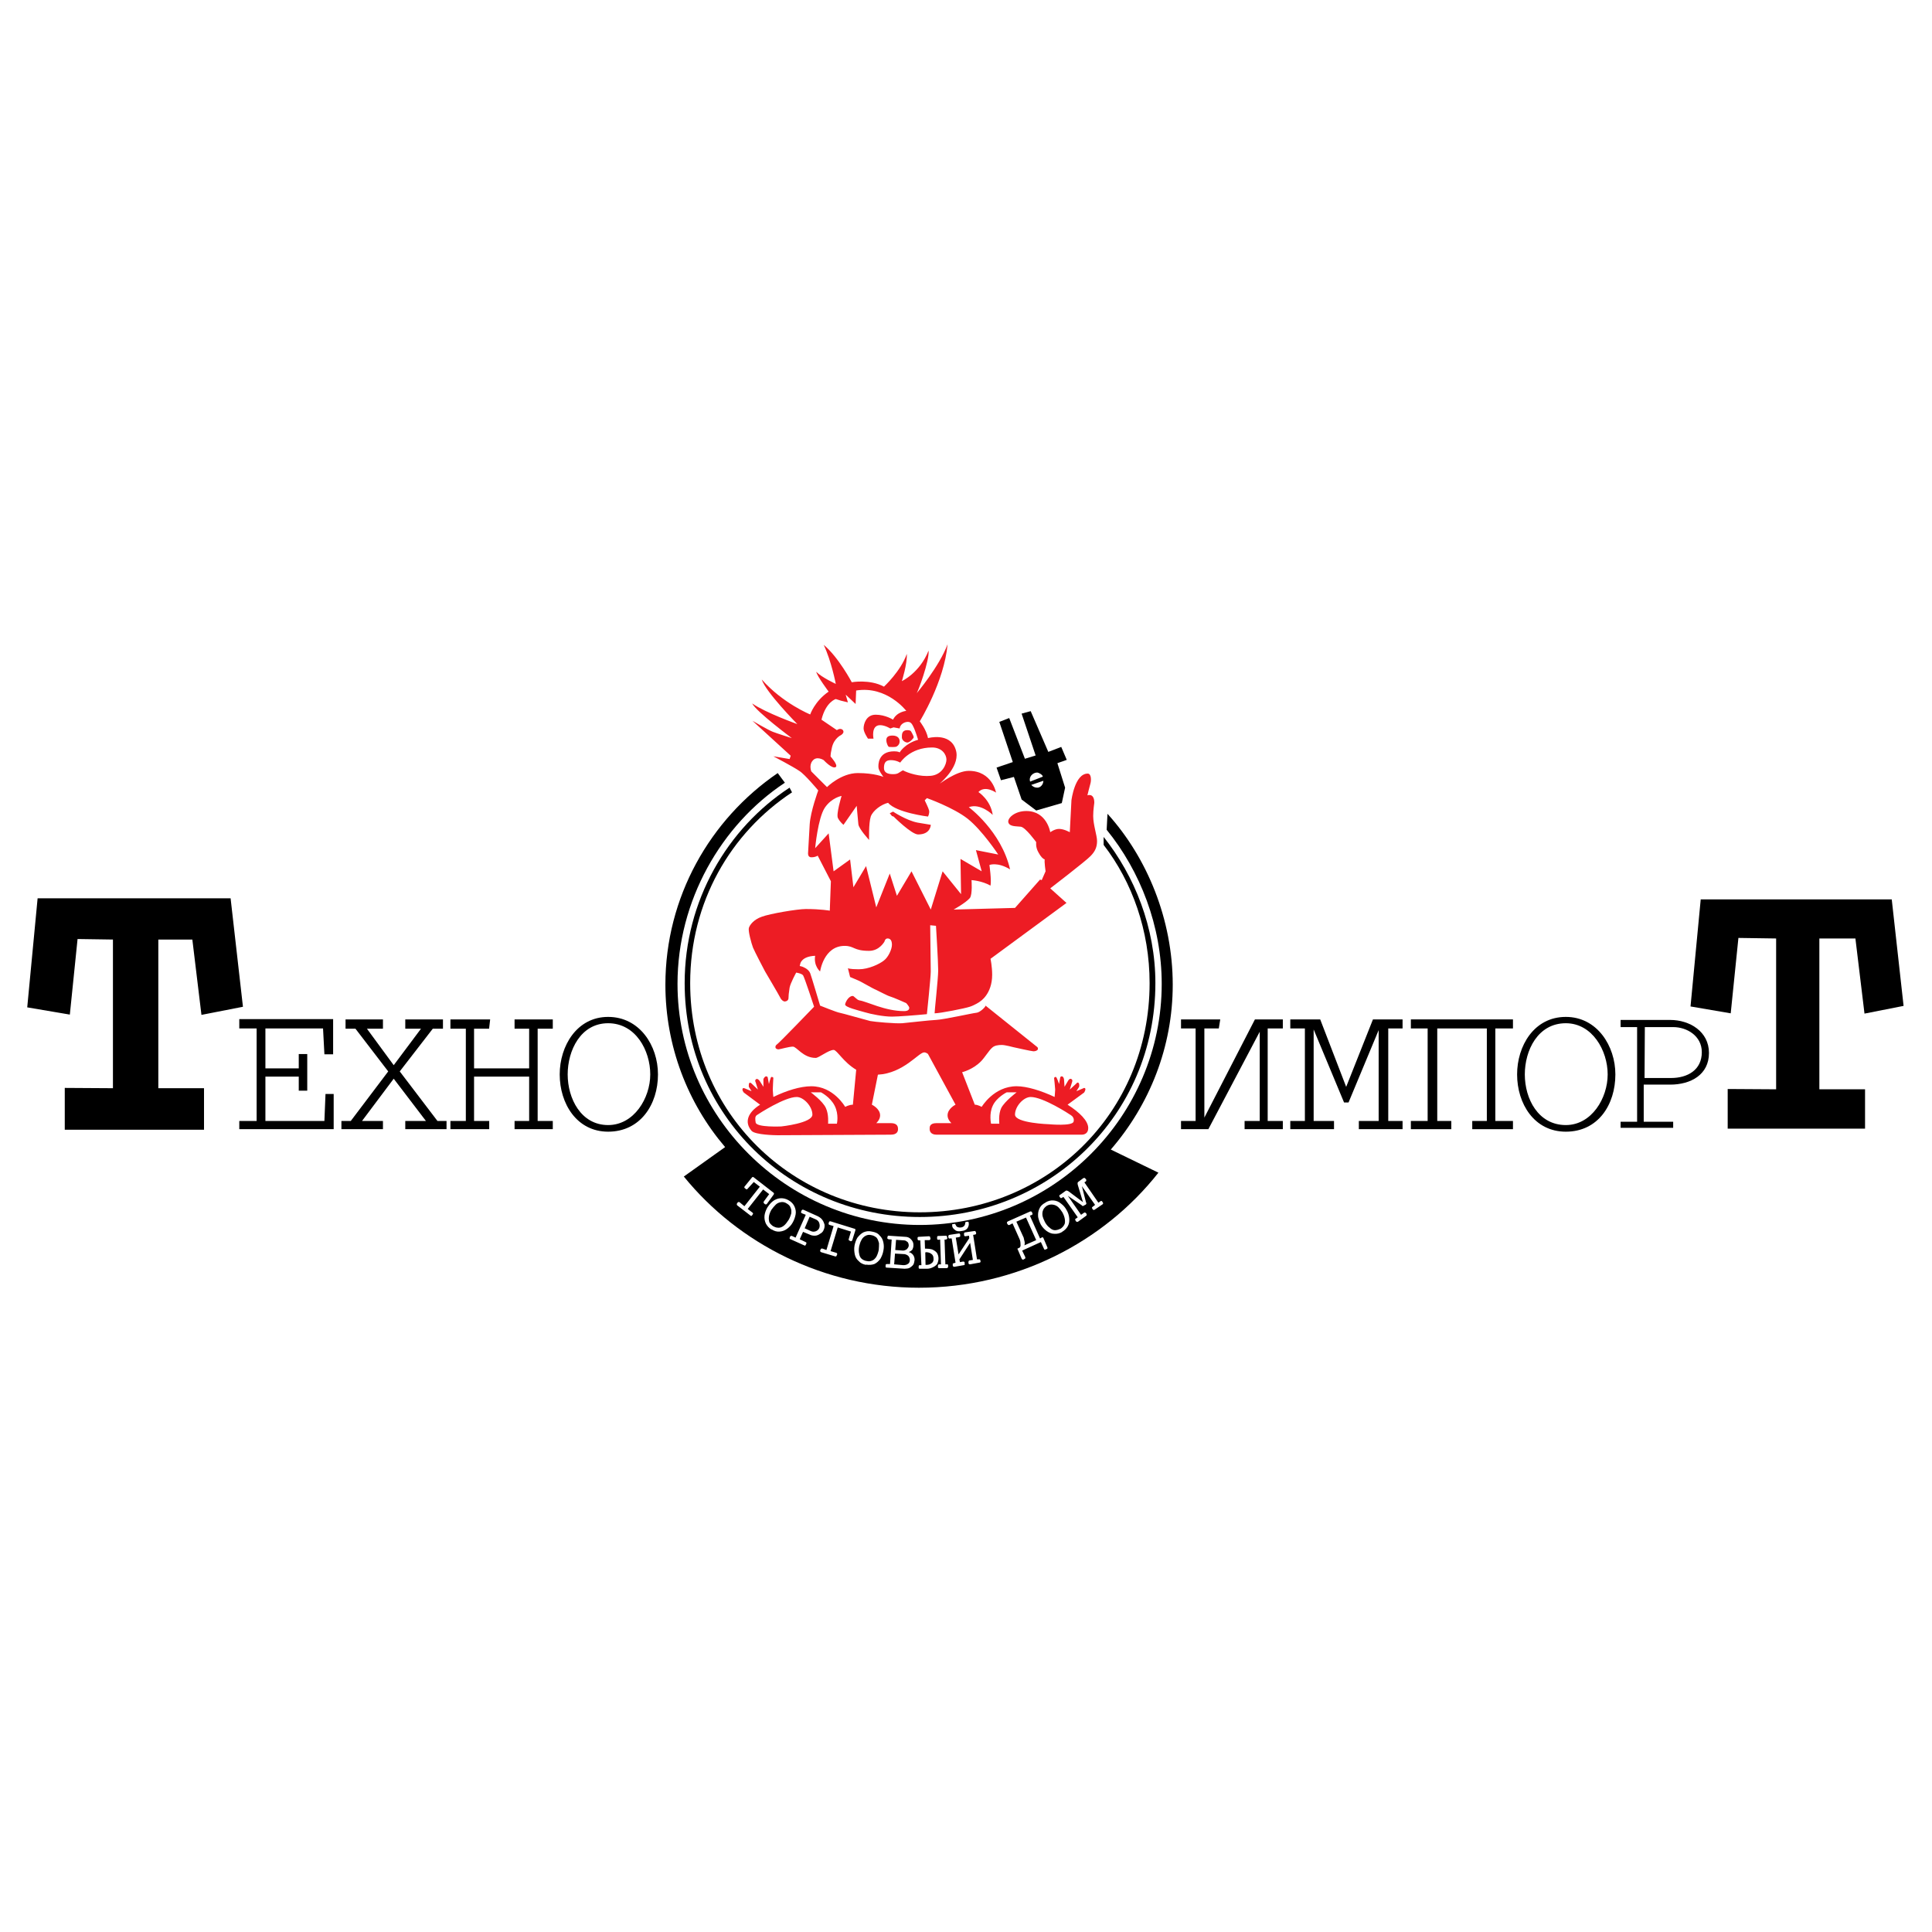
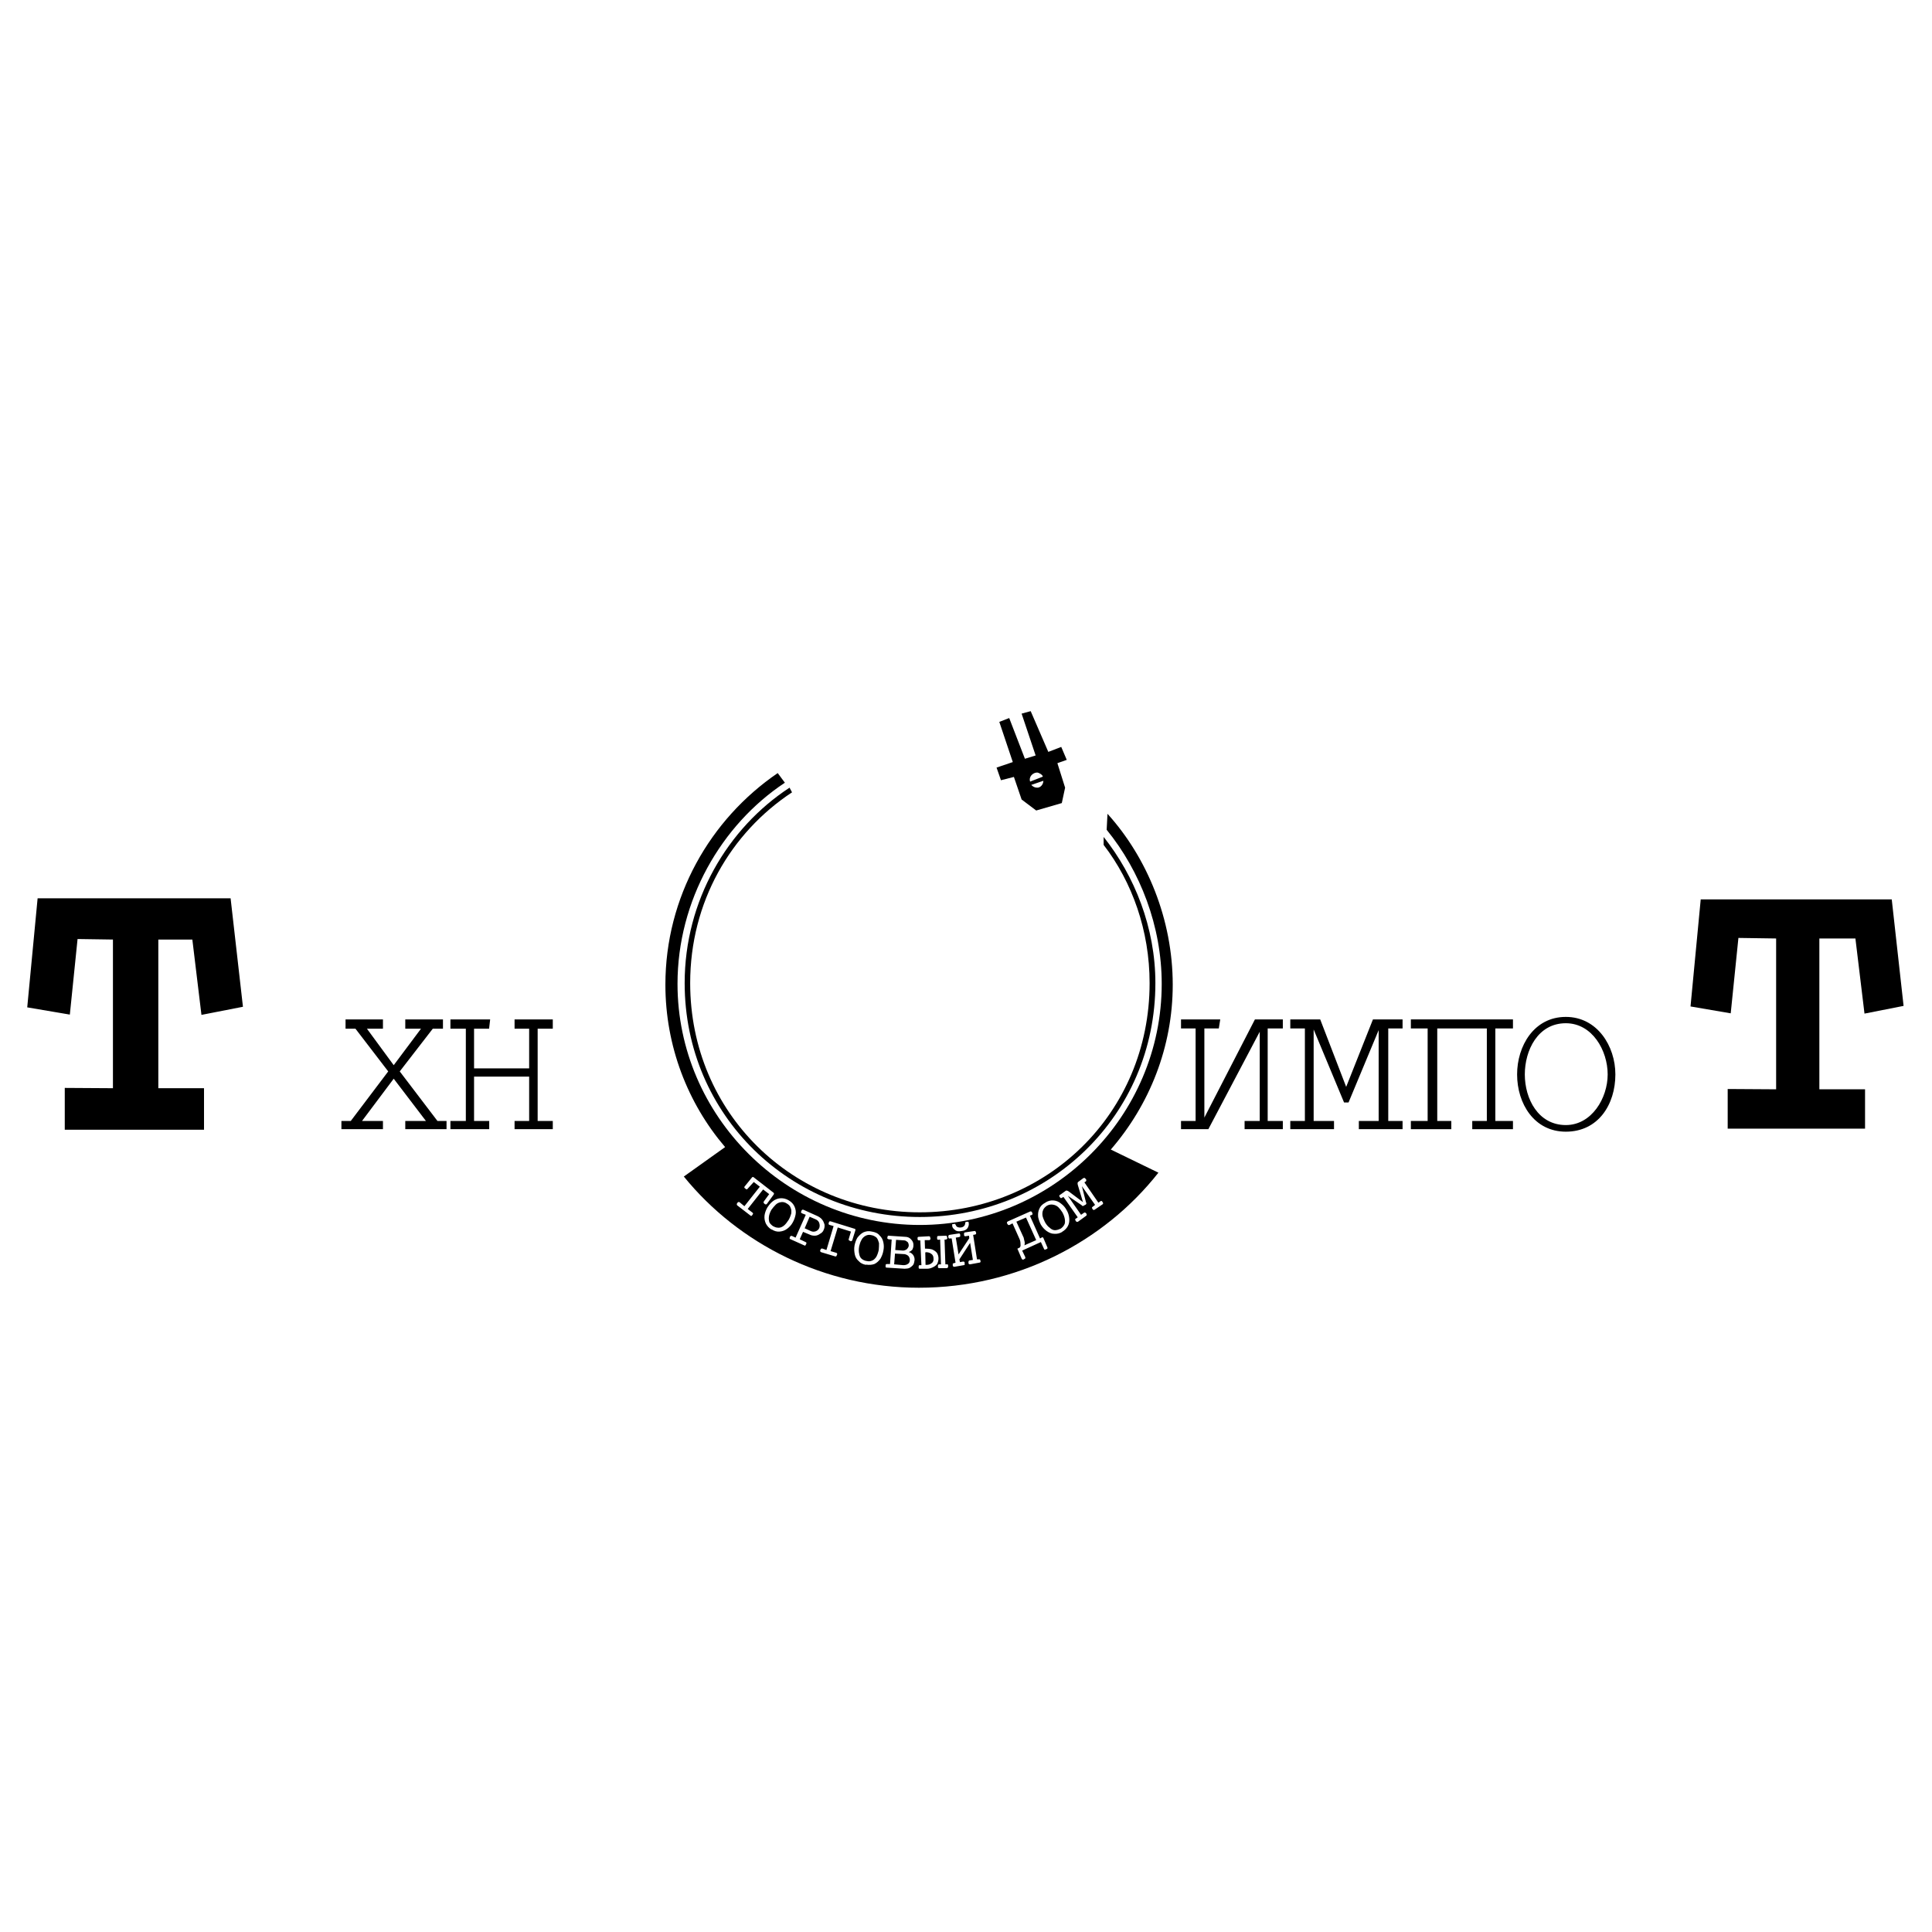
<svg xmlns="http://www.w3.org/2000/svg" version="1.0" id="Layer_1" x="0px" y="0px" width="192.756px" height="192.756px" viewBox="0 0 192.756 192.756" enable-background="new 0 0 192.756 192.756" xml:space="preserve">
  <g>
    <polygon fill-rule="evenodd" clip-rule="evenodd" fill="#FFFFFF" points="0,0 192.756,0 192.756,192.756 0,192.756 0,0  " />
    <path fill-rule="evenodd" clip-rule="evenodd" d="M115.575,116.998l-4.751-2.307c3.872-4.475,6.18-10.24,6.18-16.447   c0-6.507-2.555-12.685-6.509-17.051l-0.083,1.593c3.351,4.119,5.493,9.61,5.493,15.376c0,13.18-10.794,24.053-24.141,24.053   c-13.293,0-24.168-10.873-24.168-24.053c0-8.319,4.367-15.87,10.711-20.071l-0.714-0.961c-6.757,4.613-11.206,12.384-11.206,21.114   c0,6.123,2.225,11.834,5.959,16.201l-4.12,2.938c5.465,6.727,14.035,11.094,23.455,11.094   C101.376,128.477,110.11,123.945,115.575,116.998L115.575,116.998z" />
    <path fill-rule="evenodd" clip-rule="evenodd" fill="#FFFFFF" d="M105.825,119.168l0.495-0.357   c0.055-0.055,0.165-0.027,0.302,0.055l1.428,1.072l-0.521-1.73c-0.027-0.137-0.027-0.221,0.027-0.275l0.522-0.385   c0.109-0.055,0.164-0.027,0.22,0.055l0.055,0.057c0.055,0.082,0.027,0.164-0.027,0.219l-0.138,0.082l1.4,2.033l0.192-0.139   c0.083-0.055,0.138-0.055,0.192,0.027l0.055,0.082c0.056,0.084,0.027,0.166-0.027,0.193l-0.769,0.521   c-0.082,0.055-0.138,0.055-0.192,0l-0.055-0.082c-0.055-0.082-0.055-0.137,0.027-0.191l0.247-0.193l-1.318-1.867l0.412,1.619   c0.055,0.057,0.055,0.139-0.027,0.221l-0.165,0.082c-0.11,0.082-0.165,0.082-0.247-0.027l-1.373-0.934l1.318,1.895l0.274-0.191   c0.082-0.055,0.138-0.055,0.22,0.027l0.055,0.082c0.027,0.055,0.027,0.137-0.055,0.191l-0.797,0.578   c-0.082,0.027-0.137,0.027-0.192-0.027l-0.055-0.084c-0.055-0.109-0.055-0.164,0.027-0.191l0.192-0.137l-1.428-2.033l-0.138,0.082   c-0.082,0.057-0.138,0.057-0.192-0.025l-0.055-0.084c-0.055-0.082-0.027-0.137,0.055-0.191L105.825,119.168L105.825,119.168z    M105.99,122.902h-0.027c0.247-0.137,0.467-0.357,0.577-0.576c0.137-0.248,0.165-0.523,0.137-0.797   c-0.027-0.275-0.109-0.549-0.274-0.824c-0.137-0.246-0.302-0.439-0.521-0.604c-0.22-0.193-0.467-0.303-0.742-0.33   c-0.274-0.027-0.576,0.027-0.851,0.221c-0.303,0.164-0.495,0.355-0.604,0.631c-0.109,0.246-0.138,0.494-0.109,0.797   c0.055,0.246,0.137,0.521,0.274,0.768c0.164,0.275,0.356,0.467,0.576,0.633c0.247,0.164,0.467,0.273,0.742,0.273   C105.441,123.121,105.716,123.066,105.99,122.902L105.99,122.902z M105.799,122.6h-0.028c-0.164,0.082-0.356,0.137-0.521,0.137   s-0.357-0.082-0.521-0.246c-0.165-0.109-0.33-0.303-0.467-0.549c-0.11-0.221-0.193-0.412-0.248-0.633   c-0.027-0.191-0.027-0.383,0.055-0.576c0.056-0.164,0.221-0.328,0.385-0.439c0.192-0.109,0.412-0.137,0.577-0.109   c0.22,0.027,0.385,0.109,0.549,0.248c0.138,0.137,0.275,0.301,0.412,0.521c0.138,0.246,0.22,0.494,0.247,0.686   c0.028,0.221,0.028,0.412-0.055,0.549C106.101,122.354,105.963,122.49,105.799,122.6L105.799,122.6z M100.718,122.215   c-0.083,0.027-0.165,0-0.192-0.082l-0.056-0.082c-0.026-0.082,0-0.137,0.083-0.191l2.225-0.99c0.082-0.027,0.138,0,0.192,0.084   l0.027,0.109c0.055,0.055,0.027,0.109-0.082,0.164l-0.165,0.055l1.016,2.279l0.192-0.109c0.055-0.027,0.109,0,0.138,0.055   l0.385,0.906c0.055,0.082,0.027,0.164-0.028,0.191l-0.137,0.055c-0.083,0.057-0.138,0-0.165-0.082l-0.302-0.658l-1.868,0.852   l0.303,0.631c0.027,0.109,0.027,0.164-0.056,0.193l-0.137,0.082c-0.055,0-0.138-0.027-0.165-0.111l-0.385-0.906   c-0.055-0.055-0.027-0.109,0.027-0.109l0.165-0.082c0.055-0.027,0.109-0.164,0.083-0.33c0-0.219-0.028-0.383-0.11-0.549   l-0.687-1.537L100.718,122.215L100.718,122.215z M102.118,123.424c0.027,0.164,0.082,0.33,0.109,0.467   c0.028,0.164,0,0.301-0.027,0.357l1.182-0.521l-1.017-2.252l-0.961,0.412l0.714,1.564V123.424L102.118,123.424z M95.774,125.922   l0.302-0.055c0.11,0,0.165,0.027,0.165,0.109v0.109c0.028,0.084,0,0.139-0.083,0.139l-0.934,0.164   c-0.082,0-0.138-0.027-0.165-0.109v-0.109c-0.028-0.084,0.027-0.139,0.109-0.139l0.165-0.055l-0.385-2.416h-0.165   c-0.083,0.027-0.137,0-0.165-0.109v-0.082c-0.027-0.082,0.028-0.139,0.11-0.166l0.906-0.137c0.11-0.027,0.137,0.027,0.165,0.109   v0.111c0.027,0.082-0.027,0.109-0.11,0.137l-0.329,0.055l0.274,1.676l1.071-1.621l-0.027-0.246l-0.357,0.055   c-0.083,0-0.11-0.027-0.137-0.111v-0.109c-0.028-0.082,0.027-0.137,0.083-0.164l0.933-0.137c0.083-0.027,0.138,0.027,0.165,0.109   l0.027,0.109c0,0.082-0.055,0.137-0.137,0.137l-0.165,0.027l0.385,2.445h0.165c0.083-0.027,0.137,0,0.164,0.082l0.028,0.109   c0,0.082-0.028,0.137-0.138,0.137l-0.906,0.166c-0.11,0-0.137-0.027-0.165-0.111v-0.109c0-0.082,0.028-0.137,0.083-0.164   l0.357-0.055L96.79,124l-1.071,1.648L95.774,125.922L95.774,125.922z M95.362,122.215h-0.028c0-0.082-0.055-0.137-0.11-0.109   l-0.165,0.027c-0.055,0-0.083,0.027-0.055,0.109v0.111c0.027,0.109,0.11,0.246,0.275,0.355c0.137,0.139,0.357,0.166,0.659,0.111   c0.302-0.027,0.495-0.139,0.604-0.303c0.083-0.164,0.138-0.303,0.11-0.439v-0.109c-0.028-0.055-0.055-0.082-0.11-0.082   l-0.165,0.027c-0.055,0-0.082,0.055-0.082,0.164c0,0.082-0.055,0.191-0.138,0.275c-0.083,0.055-0.165,0.109-0.302,0.109   c-0.083,0.027-0.192,0-0.302-0.027C95.444,122.381,95.389,122.326,95.362,122.215L95.362,122.215z M91.929,126.225l-0.11-2.471   h-0.137c-0.082,0-0.137-0.057-0.137-0.139v-0.109c0-0.082,0.055-0.109,0.137-0.109l0.989-0.055c0.11,0,0.137,0.055,0.137,0.137   l0.028,0.082c0,0.109-0.055,0.166-0.138,0.166h-0.439l0.028,0.85h0.083c0.219,0,0.439,0.027,0.631,0.082   c0.192,0.084,0.357,0.193,0.467,0.33c0.11,0.166,0.165,0.357,0.165,0.576c0,0.193-0.055,0.385-0.138,0.551   c-0.109,0.137-0.247,0.246-0.439,0.328c-0.165,0.082-0.357,0.139-0.549,0.139h-0.714c-0.11,0-0.137-0.027-0.137-0.111v-0.109   c0-0.082,0.027-0.137,0.11-0.137H91.929L91.929,126.225z M93.632,123.697l0.165-0.027l0.083,2.473h-0.165   c-0.082,0-0.137,0.055-0.137,0.164v0.109c0,0.082,0.055,0.109,0.165,0.109h0.714c0.11-0.027,0.137-0.082,0.137-0.164v-0.109   c0-0.082-0.055-0.137-0.137-0.109h-0.137l-0.083-2.473h0.137c0.083-0.027,0.138-0.055,0.138-0.164l-0.028-0.082   c0-0.082-0.027-0.137-0.11-0.137l-0.769,0.027c-0.083,0-0.11,0.055-0.11,0.137v0.109C93.494,123.643,93.522,123.697,93.632,123.697   L93.632,123.697z M92.451,126.197c0.192,0,0.357-0.055,0.494-0.166c0.138-0.082,0.22-0.273,0.193-0.467   c0-0.219-0.083-0.383-0.22-0.467c-0.137-0.109-0.33-0.164-0.522-0.164l-0.082,0.027l0.027,1.236H92.451L92.451,126.197z    M90.116,126.225c0.165,0,0.33-0.027,0.439-0.109c0.137-0.057,0.22-0.221,0.22-0.412c0-0.139-0.055-0.275-0.137-0.385   c-0.11-0.109-0.247-0.164-0.384-0.193l-0.961-0.055l-0.083,1.072L90.116,126.225L90.116,126.225z M89.32,124.715l0.769,0.055   c0.137,0,0.274-0.055,0.384-0.137c0.11-0.111,0.192-0.248,0.192-0.357c0-0.139-0.027-0.248-0.11-0.357   c-0.11-0.082-0.22-0.164-0.33-0.164l-0.824-0.057L89.32,124.715L89.32,124.715z M90.693,124.934   c0.165,0.027,0.302,0.137,0.412,0.275c0.11,0.164,0.165,0.355,0.137,0.549c-0.027,0.164-0.055,0.328-0.137,0.439   c-0.083,0.109-0.22,0.219-0.357,0.301c-0.137,0.057-0.302,0.084-0.494,0.084l-1.786-0.111c-0.082,0-0.137-0.055-0.11-0.137v-0.109   c0-0.082,0.055-0.109,0.138-0.109h0.302l0.164-2.445l-0.302-0.027c-0.083-0.027-0.137-0.055-0.137-0.137l0.027-0.109   c0-0.082,0.055-0.137,0.137-0.109l1.621,0.109c0.247,0,0.439,0.082,0.604,0.273c0.165,0.166,0.247,0.385,0.219,0.633   c0,0.109-0.055,0.273-0.11,0.385c-0.083,0.082-0.192,0.164-0.33,0.219V124.934L90.693,124.934z M86.409,126.197   c-0.302-0.055-0.549-0.166-0.742-0.385c-0.192-0.164-0.33-0.385-0.385-0.658c-0.055-0.275-0.082-0.578-0.027-0.879   c0.055-0.275,0.137-0.521,0.274-0.77c0.165-0.219,0.357-0.412,0.604-0.549c0.247-0.109,0.522-0.164,0.852-0.082   c0.33,0.055,0.604,0.164,0.769,0.385c0.22,0.191,0.33,0.438,0.384,0.713c0.055,0.275,0.055,0.521,0,0.797   c-0.055,0.328-0.165,0.576-0.302,0.824c-0.165,0.219-0.357,0.41-0.604,0.521c-0.247,0.082-0.521,0.109-0.824,0.055V126.197   L86.409,126.197z M86.491,125.812c0.192,0.055,0.357,0.027,0.549-0.055c0.138-0.055,0.275-0.193,0.385-0.357   c0.11-0.191,0.192-0.439,0.247-0.686c0.027-0.275,0.027-0.467,0.027-0.688c-0.055-0.191-0.11-0.385-0.247-0.549   c-0.137-0.109-0.302-0.219-0.522-0.248c-0.219-0.055-0.412-0.027-0.604,0.084c-0.137,0.082-0.302,0.219-0.384,0.412   c-0.11,0.191-0.165,0.383-0.22,0.604c-0.055,0.303-0.055,0.549,0,0.768c0.027,0.193,0.109,0.385,0.247,0.496   c0.137,0.109,0.302,0.191,0.494,0.219H86.491L86.491,125.812z M85.035,123.727l0.302-0.961c0.028-0.084,0-0.166-0.055-0.166   l-2.389-0.74c-0.11-0.029-0.165,0-0.192,0.082l-0.027,0.109c-0.028,0.055,0,0.137,0.109,0.164l0.385,0.111l-0.714,2.389   l-0.384-0.139c-0.11-0.027-0.165,0-0.192,0.082l-0.055,0.111c0,0.055,0.027,0.137,0.11,0.164l1.373,0.412   c0.083,0.027,0.165,0,0.165-0.082l0.055-0.109c0-0.084,0-0.139-0.11-0.166l-0.549-0.164l0.714-2.361l1.318,0.412l-0.22,0.74   c-0.027,0.082,0,0.139,0.083,0.166l0.11,0.055C84.953,123.836,85.008,123.809,85.035,123.727L85.035,123.727z M80.888,122.82   c0.165,0.082,0.33,0.082,0.494,0.027c0.165-0.055,0.302-0.193,0.357-0.33c0.055-0.164,0.055-0.303,0-0.494   c-0.055-0.164-0.165-0.275-0.33-0.357l-0.632-0.273l-0.494,1.152L80.888,122.82L80.888,122.82z M80.119,122.902l-0.33,0.74   l0.577,0.275c0.083,0.027,0.11,0.082,0.083,0.164l-0.056,0.109c-0.027,0.084-0.082,0.111-0.165,0.057l-1.346-0.605   c-0.083-0.027-0.137-0.082-0.083-0.164l0.028-0.109c0.055-0.055,0.11-0.082,0.192-0.055l0.357,0.164l1.016-2.279l-0.357-0.137   c-0.11-0.055-0.137-0.109-0.11-0.164l0.055-0.139c0.055-0.082,0.11-0.082,0.192-0.055l1.401,0.631   c0.165,0.084,0.33,0.193,0.439,0.33c0.137,0.164,0.192,0.33,0.248,0.494c0.027,0.193,0,0.385-0.083,0.549   c-0.055,0.166-0.192,0.303-0.357,0.385c-0.138,0.109-0.33,0.193-0.522,0.193s-0.357-0.027-0.522-0.111L80.119,122.902   L80.119,122.902z M76.988,122.682v-0.027c0.248,0.166,0.522,0.248,0.796,0.221c0.275-0.027,0.522-0.109,0.742-0.275   c0.22-0.164,0.439-0.385,0.577-0.658c0.138-0.248,0.22-0.494,0.275-0.77c0.055-0.273,0-0.549-0.11-0.797   c-0.11-0.246-0.302-0.467-0.604-0.631c-0.274-0.164-0.577-0.219-0.852-0.191c-0.247,0.027-0.521,0.137-0.714,0.301   c-0.22,0.166-0.384,0.385-0.549,0.633c-0.137,0.246-0.247,0.549-0.274,0.795c-0.028,0.303,0.027,0.549,0.137,0.797   C76.549,122.326,76.714,122.518,76.988,122.682L76.988,122.682z M77.181,122.354h-0.027c-0.165-0.111-0.302-0.248-0.385-0.385   c-0.055-0.166-0.082-0.357-0.055-0.576c0.027-0.221,0.11-0.439,0.247-0.688c0.138-0.191,0.275-0.357,0.44-0.521   c0.137-0.137,0.33-0.221,0.522-0.246c0.165-0.029,0.384,0,0.577,0.137c0.192,0.109,0.33,0.246,0.384,0.439   c0.083,0.164,0.083,0.355,0.055,0.576c-0.055,0.191-0.138,0.412-0.247,0.604c-0.165,0.248-0.302,0.439-0.467,0.576   c-0.165,0.139-0.357,0.221-0.522,0.221C77.538,122.49,77.345,122.463,77.181,122.354L77.181,122.354z M75.011,117.492   c0.055-0.082,0.137-0.082,0.192-0.027l1.978,1.537c0.055,0.057,0.055,0.111,0,0.193l-0.659,0.906   c-0.055,0.082-0.137,0.082-0.22,0.027l-0.055-0.055c-0.082-0.055-0.082-0.137-0.027-0.221l0.522-0.713l-0.604-0.467l-1.538,1.949   l0.467,0.357c0.083,0.055,0.083,0.137,0.027,0.191l-0.055,0.082c-0.055,0.082-0.109,0.082-0.165,0.027l-1.318-1.016   c-0.055-0.055-0.055-0.109-0.027-0.191l0.055-0.082c0.082-0.084,0.137-0.084,0.22-0.029l0.466,0.385l1.539-1.949l-0.604-0.467   l-0.604,0.66c-0.055,0.082-0.137,0.109-0.192,0.027l-0.083-0.057c-0.082-0.055-0.082-0.137-0.027-0.191L75.011,117.492   L75.011,117.492z" />
    <path fill-rule="evenodd" clip-rule="evenodd" d="M79.021,79.052c-6.125,4.037-10.162,10.956-10.162,19.028   c0,13.043,10.327,22.873,22.905,22.873c12.633,0,22.932-9.83,22.932-22.873c0-5.217-1.729-10.077-4.586-13.784V83.5   c3.076,3.872,5.163,9.034,5.163,14.58c0,13.262-10.656,23.34-23.509,23.34c-12.826,0-23.455-10.078-23.455-23.34   c0-8.237,4.284-15.458,10.464-19.495L79.021,79.052L79.021,79.052z" />
    <polygon fill-rule="evenodd" clip-rule="evenodd" points="100.689,71.639 99.701,72.023 101.047,76.032 99.427,76.581    99.866,77.844 101.157,77.514 101.926,79.766 103.382,80.864 105.936,80.123 106.266,78.585 105.496,76.141 106.43,75.812    105.881,74.521 104.59,75.016 102.832,70.952 101.926,71.199 103.326,75.373 102.256,75.702 100.689,71.639  " />
    <path fill-rule="evenodd" clip-rule="evenodd" fill="#FFFFFF" d="M92.478,79.628c0,0,2.637,0.934,4.064,2.06   c1.456,1.153,3.049,3.569,3.049,3.569l-2.225-0.439l0.577,2.114l-2.115-1.235l0.055,3.515l-1.84-2.279l-1.181,3.817l-1.923-3.817   l-1.456,2.444l-0.714-2.224l-1.346,3.377l-1.016-4.119l-1.264,2.114l-0.33-2.773l-1.647,1.181l-0.494-3.789l-1.346,1.482   c0,0,0.274-2.992,0.961-4.036c0.687-1.016,1.675-1.18,1.675-1.18s-0.577,1.867-0.357,2.224c0.22,0.412,0.549,0.659,0.549,0.659   l1.318-1.895c0,0,0.11,1.318,0.165,1.84c0.055,0.466,1.071,1.565,1.071,1.565s-0.055-1.647,0.165-2.334   c0.22-0.604,1.043-1.208,1.73-1.373c0.824,0.989,3.982,1.373,3.982,1.373s0.165-0.302,0.11-0.604   c-0.055-0.247-0.439-1.016-0.439-1.016L92.478,79.628L92.478,79.628z M90.418,70.924c0,0-1.922-2.526-4.999-2.032l-0.055,1.346   l-0.989-0.934l0.22,0.769l-0.687-0.165l-0.521-0.165c0,0-0.989,0.275-1.428,2.06l1.538,1.043c0,0,0.357-0.275,0.604,0   c0.192,0.274-0.192,0.494-0.192,0.494s-0.687,0.302-0.906,1.235c-0.22,0.961-0.11,0.934-0.11,0.934s0.742,0.824,0.495,1.016   c-0.357,0.247-1.208-0.687-1.208-0.687s-0.714-0.467-1.126,0.083c-0.357,0.439-0.11,1.043-0.11,1.043l1.565,1.565   c0,0,1.4-1.4,3.076-1.4s2.554,0.384,2.554,0.384s-0.494-0.659-0.494-0.934c-0.027-0.247-0.055-1.62,1.565-1.62   c0.439,0,0.549,0.11,0.549,0.11s0.495-0.879,1.84-1.263c0,0-0.275-0.934-0.495-1.346c-0.165-0.357-0.33-0.439-0.522-0.439   c-0.329,0-0.769,0.22-0.824,0.659l-0.604-0.11l-0.33,0.11c0,0-0.521-0.33-1.016-0.33c-0.934,0-0.659,1.345-0.659,1.345h-0.549   c0,0-0.439-0.632-0.439-1.016c0-0.439,0.248-1.373,1.208-1.373c0.961,0,1.73,0.494,1.73,0.494   C89.484,71.007,90.418,70.924,90.418,70.924L90.418,70.924z M93,74.576c0.989,0,1.428,0.714,1.428,1.208   c0,0.467-0.412,1.51-1.565,1.62c-1.071,0.11-2.28-0.274-2.774-0.549c-0.439,0.22-0.439,0.384-0.989,0.384s-0.906-0.165-0.906-0.604   c0-0.495,0.137-0.796,0.687-0.796s0.934,0.247,0.934,0.247S90.775,74.576,93,74.576L93,74.576z M80.888,108.98h1.016   c0,0,0.934,0.467,1.374,1.346s0.22,1.785,0.22,1.785h-0.879c0,0,0.083-0.934-0.22-1.564   C82.097,109.859,80.888,108.98,80.888,108.98L80.888,108.98z M79.487,109.447c-1.208,0-3.79,1.676-3.982,1.812   s-0.165,0.412-0.11,0.742c0.11,0.494,2.554,0.383,2.554,0.383s3.104-0.328,3.104-1.18   C81.053,110.381,80.174,109.447,79.487,109.447L79.487,109.447z M101.432,108.98h-0.988c0,0-1.017,0.494-1.401,1.346   c-0.385,0.824-0.165,1.785-0.165,1.785h0.824c0,0-0.109-0.934,0.192-1.564C100.25,109.859,101.432,108.98,101.432,108.98   L101.432,108.98z M98.328,100.359l-0.247-0.688c-0.165,0.166-0.303,0.248-0.303,0.248c0,0.027-0.577,0.385-1.016,0.521   c-0.467,0.164-2.966,0.658-3.516,0.658c-0.027-0.027,0.357-3.459,0.357-4.283c0-0.906-0.22-4.448-0.22-4.448l-0.577-0.055   c0,0,0.055,4.064,0.055,4.613c0,0.604-0.385,4.257-0.385,4.257c-1.098,0.109-2.884,0.246-3.488,0.246   c-0.852,0-2.087-0.246-2.719-0.439c-0.659-0.191-1.95-0.494-1.95-0.77c0-0.137,0.275-0.795,0.714-0.85   c0.165-0.055,0.412,0.385,0.714,0.439c0.742,0.109,2.554,1.07,4.449,1.07c0.384,0,0.521-0.137,0.521-0.33   c0-0.137-0.302-0.467-0.302-0.467s-1.291-0.576-1.593-0.658c-0.302-0.082-1.098-0.521-1.4-0.658   c-0.467-0.193-1.483-0.824-1.84-0.963c-0.439-0.191-0.769-0.328-0.769-0.328l-0.219-0.879c0,0,0.11,0.109,1.098,0.109   c0.961,0,2.06-0.521,2.5-0.878c0.439-0.33,0.796-1.126,0.796-1.565c0-0.439-0.165-0.631-0.439-0.631   c-0.247,0-0.302,0.302-0.302,0.302s-0.494,0.934-1.538,0.934c-1.566,0-1.456-0.495-2.444-0.495c-2.087,0-2.444,2.554-2.444,2.554   s-0.659-0.549-0.495-1.565c-1.373,0.055-1.483,0.796-1.483,0.796l-0.055,0.22l0.22,0.055c0,0,0.632,0.192,0.824,0.659   c0.083,0.192,0.989,3.24,0.989,3.24s1.703,0.686,1.95,0.713c0.192,0.027,2.609,0.715,3.049,0.824   c0.412,0.082,2.526,0.275,3.213,0.219c0.604-0.055,2.719-0.301,3.351-0.328c0.741-0.027,3.68-0.688,4.037-0.715   C97.751,101.018,98.301,100.496,98.328,100.359L98.328,100.359z M102.832,109.447c1.235,0,3.817,1.676,4.01,1.812   c0.138,0.082,0.357,0.303,0.274,0.631c-0.082,0.494-2.444,0.275-2.444,0.275s-3.405-0.109-3.405-0.961   C101.267,110.381,102.118,109.447,102.832,109.447L102.832,109.447z M104.096,77.899c0,0.357-0.275,0.687-0.604,0.687   c-0.274,0-0.439-0.11-0.604-0.275L104.096,77.899L104.096,77.899z M104.041,77.487c0-0.192-0.44-0.412-0.55-0.412   c-0.439,0-0.879,0.412-0.714,0.906L104.041,77.487L104.041,77.487z" />
    <polygon fill-rule="evenodd" clip-rule="evenodd" points="168.664,100.414 169.681,89.733 188.74,89.733 189.921,100.359    186.021,101.127 185.115,93.632 181.518,93.632 181.518,108.68 186.076,108.68 186.076,112.605 172.372,112.605 172.372,108.65    177.205,108.68 177.205,93.632 173.442,93.577 172.674,101.1 168.664,100.414  " />
    <polygon fill-rule="evenodd" clip-rule="evenodd" stroke="#000000" stroke-width="0.216" stroke-miterlimit="2.613" points="   2.834,100.414 3.851,89.733 22.911,89.733 24.12,100.359 20.192,101.127 19.286,93.632 15.688,93.632 15.688,108.68 20.247,108.68    20.247,112.605 6.57,112.605 6.57,108.65 11.376,108.68 11.376,93.632 7.641,93.577 6.872,101.1 2.834,100.414  " />
-     <path fill-rule="evenodd" clip-rule="evenodd" d="M166.632,101.76c1.95,0,3.872,1.152,3.872,3.295c0,2.168-1.812,3.158-3.872,3.158   h-2.637v3.705h2.938v0.605h-5.245v-0.605h1.647v-9.445h-1.647v-0.713H166.632L166.632,101.76z M164.077,107.553h2.637   c1.648,0,3.076-0.795,3.076-2.58c0-1.621-1.482-2.5-2.856-2.5h-2.828L164.077,107.553L164.077,107.553z" />
    <path fill-rule="evenodd" clip-rule="evenodd" d="M161.166,107.195c0,2.994-1.702,5.713-4.943,5.713   c-3.158,0-4.861-2.801-4.861-5.713c0-2.828,1.676-5.738,4.861-5.738C159.354,101.457,161.166,104.367,161.166,107.195   L161.166,107.195z M152.131,107.195c0,2.445,1.346,5.053,4.092,5.053c2.582,0,4.175-2.691,4.175-5.053   c0-2.389-1.538-5.107-4.175-5.107C153.421,102.088,152.131,104.807,152.131,107.195L152.131,107.195z" />
-     <path fill-rule="evenodd" clip-rule="evenodd" fill="#ED1C24" d="M102.832,109.447c-0.714,0-1.565,0.934-1.565,1.758   c0,0.852,3.405,0.961,3.405,0.961s2.362,0.219,2.444-0.275c0.083-0.328-0.137-0.549-0.274-0.631   C106.649,111.123,104.067,109.447,102.832,109.447L102.832,109.447z M101.432,108.98c0,0-1.182,0.879-1.538,1.566   c-0.302,0.631-0.192,1.564-0.192,1.564h-0.824c0,0-0.22-0.961,0.165-1.785c0.385-0.852,1.401-1.346,1.401-1.346H101.432   L101.432,108.98z M79.487,109.447c0.687,0,1.566,0.934,1.566,1.758c0,0.852-3.104,1.18-3.104,1.18s-2.444,0.111-2.554-0.383   c-0.055-0.33-0.083-0.605,0.11-0.742S78.279,109.447,79.487,109.447L79.487,109.447z M80.888,108.98c0,0,1.208,0.879,1.51,1.566   c0.302,0.631,0.22,1.564,0.22,1.564h0.879c0,0,0.22-0.906-0.22-1.785s-1.374-1.346-1.374-1.346H80.888L80.888,108.98z M93,74.576   c-2.225,0-3.186,1.51-3.186,1.51s-0.384-0.247-0.934-0.247s-0.687,0.302-0.687,0.796c0,0.439,0.357,0.604,0.906,0.604   s0.549-0.165,0.989-0.384c0.494,0.274,1.703,0.659,2.774,0.549c1.153-0.109,1.565-1.153,1.565-1.62   C94.428,75.29,93.989,74.576,93,74.576L93,74.576z M89.759,73.972c0-0.412-0.33-0.631-0.879-0.577   c-0.549,0.055-0.439,0.495-0.439,0.577c0,0.083,0.137,0.549,0.274,0.549c0.083,0,0.604,0.055,0.769-0.055   C89.649,74.356,89.759,74.192,89.759,73.972L89.759,73.972z M90.885,72.957c0,0,0.275,0.439,0.275,0.604   c0,0.083-0.385,0.521-0.632,0.521c-0.22,0-0.549-0.219-0.549-0.521s0-0.714,0.549-0.714C90.831,72.847,90.885,72.957,90.885,72.957   L90.885,72.957z M90.418,70.924c0,0-1.922-2.526-4.999-2.032l-0.055,1.346l-0.989-0.934l0.22,0.769l-0.687-0.165l-0.521-0.165   c0,0-0.989,0.275-1.428,2.06l1.538,1.043c0,0,0.357-0.275,0.604,0c0.192,0.274-0.192,0.494-0.192,0.494s-0.687,0.302-0.906,1.235   c-0.22,0.961-0.11,0.934-0.11,0.934s0.742,0.824,0.495,1.016c-0.357,0.247-1.208-0.687-1.208-0.687s-0.714-0.467-1.126,0.083   c-0.357,0.439-0.11,1.043-0.11,1.043l1.565,1.565c0,0,1.4-1.4,3.076-1.4s2.554,0.384,2.554,0.384s-0.494-0.659-0.494-0.934   c-0.027-0.247-0.055-1.62,1.565-1.62c0.439,0,0.549,0.11,0.549,0.11s0.495-0.879,1.84-1.263c0,0-0.275-0.934-0.495-1.346   c-0.165-0.357-0.33-0.439-0.522-0.439c-0.329,0-0.769,0.22-0.824,0.659l-0.604-0.11l-0.33,0.11c0,0-0.521-0.33-1.016-0.33   c-0.934,0-0.659,1.345-0.659,1.345h-0.549c0,0-0.439-0.632-0.439-1.016c0-0.439,0.248-1.373,1.208-1.373   c0.961,0,1.73,0.494,1.73,0.494C89.484,71.007,90.418,70.924,90.418,70.924L90.418,70.924z M92.863,82.292   c0,0-0.687-0.11-1.318-0.22c-1.126-0.22-2.444-1.098-2.444-1.098l-0.33,0.165l0.22,0.275l0.165,0.055c0,0,1.785,1.785,2.444,1.785   C92.863,83.253,92.863,82.292,92.863,82.292L92.863,82.292z M92.478,79.628l-0.22,0.22c0,0,0.384,0.769,0.439,1.016   c0.055,0.302-0.11,0.604-0.11,0.604s-3.158-0.384-3.982-1.373c-0.687,0.165-1.51,0.769-1.73,1.373   c-0.22,0.687-0.165,2.334-0.165,2.334s-1.017-1.099-1.071-1.565c-0.055-0.522-0.165-1.84-0.165-1.84l-1.318,1.895   c0,0-0.33-0.247-0.549-0.659c-0.219-0.357,0.357-2.224,0.357-2.224s-0.989,0.165-1.675,1.18c-0.687,1.044-0.961,4.036-0.961,4.036   l1.346-1.482l0.494,3.789l1.647-1.181l0.33,2.773l1.264-2.114l1.016,4.119l1.346-3.377l0.714,2.224l1.456-2.444l1.923,3.817   l1.181-3.817l1.84,2.279l-0.055-3.515l2.115,1.235l-0.577-2.114l2.225,0.439c0,0-1.594-2.416-3.049-3.569   C95.115,80.562,92.478,79.628,92.478,79.628L92.478,79.628z M97.778,99.92c0,0.027-0.577,0.385-1.016,0.521   c-0.467,0.164-2.966,0.658-3.516,0.658c-0.027-0.027,0.357-3.459,0.357-4.283c0-0.906-0.22-4.448-0.22-4.448l-0.577-0.055   c0,0,0.055,4.064,0.055,4.613c0,0.604-0.385,4.257-0.385,4.257c-1.098,0.109-2.884,0.246-3.488,0.246   c-0.852,0-2.087-0.246-2.719-0.439c-0.659-0.191-1.95-0.494-1.95-0.77c0-0.137,0.275-0.795,0.714-0.85   c0.165-0.055,0.412,0.385,0.714,0.439c0.742,0.109,2.554,1.07,4.449,1.07c0.384,0,0.521-0.137,0.521-0.33   c0-0.137-0.302-0.467-0.302-0.467s-1.291-0.576-1.593-0.658c-0.302-0.082-1.098-0.521-1.4-0.658   c-0.467-0.193-1.483-0.824-1.84-0.963c-0.439-0.191-0.769-0.328-0.769-0.328l-0.219-0.879c0,0,0.11,0.109,1.098,0.109   c0.961,0,2.06-0.521,2.5-0.878c0.439-0.33,0.796-1.126,0.796-1.565c0-0.439-0.165-0.631-0.439-0.631   c-0.247,0-0.302,0.302-0.302,0.302s-0.494,0.934-1.538,0.934c-1.566,0-1.456-0.495-2.444-0.495c-2.087,0-2.444,2.554-2.444,2.554   s-0.659-0.549-0.495-1.565c-1.373,0.055-1.483,0.796-1.483,0.796l-0.055,0.22l0.22,0.055c0,0,0.632,0.192,0.824,0.659   c0.083,0.192,0.989,3.24,0.989,3.24s1.703,0.686,1.95,0.713c0.192,0.027,2.609,0.715,3.049,0.824   c0.412,0.082,2.526,0.275,3.213,0.219c0.604-0.055,2.719-0.301,3.351-0.328c0.741-0.027,3.68-0.688,4.037-0.715   c0.356-0.027,0.934-0.604,0.906-0.713l5.108,4.092c0,0,0.164,0.082,0.109,0.273c-0.055,0.137-0.274,0.193-0.439,0.193   s-2.005-0.412-2.005-0.412s-0.823-0.221-1.153-0.221c-0.356,0-0.741,0.055-0.961,0.275c-0.275,0.219-0.77,1.016-1.099,1.344   c-0.824,0.852-1.895,1.1-1.895,1.1l1.263,3.24c0.302,0,0.687,0.219,0.687,0.219s1.208-2.059,3.488-2.059   c1.016,0,2.444,0.439,3.79,1.07c0,0,0.055-0.576,0.055-0.74c0-0.166-0.109-1.154-0.109-1.154s0.055-0.109,0.164-0.109   c0.11,0,0.33,0.713,0.33,0.713l0.109-0.604c0,0,0-0.164,0.165-0.164s0.22,0.273,0.22,0.273l0.055,0.77l0.357-0.604   c0,0,0.138-0.275,0.329-0.166c0.165,0.082,0.056,0.33,0.056,0.33l-0.22,0.715l0.659-0.605c0,0,0.109-0.164,0.22-0.055   c0.109,0.109,0.055,0.385,0.055,0.385l-0.274,0.439l0.658-0.275c0,0,0.138-0.109,0.221,0c0.082,0.139-0.11,0.412-0.11,0.412   l-1.647,1.209c1.208,0.768,2.06,1.619,2.06,2.334c0,0.549-0.412,0.658-0.632,0.658H93.439c-0.604,0-0.687-0.385-0.687-0.549   s-0.055-0.604,0.687-0.604h1.483c0,0-0.384-0.33-0.384-0.77c0-0.686,0.796-1.07,0.796-1.07l-2.747-5.053   c0,0-0.165-0.164-0.384-0.164c-0.549,0-2.06,2.086-4.614,2.223l-0.604,2.994c0,0,0.824,0.385,0.824,1.07   c0,0.439-0.384,0.77-0.384,0.77h1.456c0.714,0,0.714,0.439,0.714,0.604s-0.055,0.549-0.714,0.549l-11.315,0.055   c-0.165,0-2.225-0.027-2.582-0.439c-0.741-0.852-0.385-1.84,0.852-2.607l-1.621-1.209c0,0-0.22-0.246-0.11-0.412   c0.055-0.082,0.22,0,0.22,0l0.659,0.275l-0.274-0.439c0,0-0.028-0.303,0.055-0.385s0.22,0.055,0.22,0.055l0.632,0.605l-0.22-0.715   c0,0-0.137-0.219,0.055-0.33c0.137-0.082,0.33,0.166,0.33,0.166l0.385,0.604v-0.77c0,0,0.11-0.273,0.274-0.273   c0.165,0,0.165,0.164,0.165,0.164l0.11,0.604c0,0,0.165-0.713,0.247-0.713c0.193,0,0.193,0.109,0.193,0.109   s-0.055,0.988-0.055,1.154c0,0.164,0.055,0.74,0.055,0.74c1.291-0.631,2.691-1.07,3.79-1.07c2.225,0,3.378,2.059,3.378,2.059   s0.385-0.219,0.769-0.219l0.33-3.488c-1.264-0.74-1.922-1.977-2.252-1.977c-0.494,0-1.483,0.797-1.786,0.797   c-1.263,0-1.895-1.125-2.279-1.125c-0.385,0-1.208,0.246-1.428,0.273c-0.192,0-0.274-0.109-0.274-0.109   c-0.055-0.055-0.083-0.248,0.11-0.385c0.247-0.164,3.708-3.762,3.708-3.762s-0.961-2.938-1.099-3.13s-0.687-0.274-0.687-0.274   s-0.577,1.043-0.659,1.51c-0.082,0.521-0.11,0.824-0.11,1.043c0,0.221-0.22,0.33-0.384,0.33c-0.11,0-0.33-0.137-0.439-0.385   c-0.083-0.191-1.511-2.608-1.511-2.608s-1.043-1.977-1.208-2.389c-0.165-0.439-0.494-1.647-0.412-1.95   c0.082-0.302,0.494-0.851,1.291-1.125c0.796-0.302,3.543-0.769,4.394-0.769c1.511,0,2.39,0.165,2.39,0.165l0.11-2.938l-1.318-2.554   c0,0-0.192,0.165-0.631,0.165c-0.274,0-0.33-0.22-0.33-0.384c0-0.109,0.137-2.416,0.165-2.91c0.083-1.291,0.852-3.377,0.852-3.377   s-1.346-1.62-1.895-1.95c-0.549-0.384-2.582-1.455-2.582-1.455l1.62,0.275l0.11-0.33l-3.817-3.487c0,0,1.593,0.934,2.032,1.098   c0.412,0.165,1.896,0.632,1.896,0.632s-3.543-2.636-3.956-3.46c1.346,0.934,4.504,2.06,4.504,2.06S76.384,69.03,76,67.794   c2.115,2.389,4.834,3.487,4.834,3.487s0.439-1.318,1.84-2.279c0,0-1.154-1.538-1.236-1.977c0.522,0.549,1.95,1.208,1.95,1.208   s-0.439-2.279-1.208-3.899c1.483,1.236,2.801,3.734,2.801,3.734s1.785-0.33,3.213,0.439c0,0,1.675-1.538,2.279-3.268   c0.055,0.988-0.494,2.718-0.494,2.718s1.785-0.824,2.664-3.048c0.11,0.989-1.098,4.229-1.208,4.284c0,0,2.279-2.691,3.104-4.915   c-0.33,3.734-2.774,7.688-2.774,7.688s0.659,0.824,0.824,1.675c0,0,2.17-0.604,2.747,1.098c0.577,1.593-1.4,3.267-1.565,3.432   c-0.11,0.11,1.62-1.263,2.884-1.263c2.334,0,2.719,2.169,2.719,2.169s-1.099-0.769-1.758-0.055c0,0,1.208,0.769,1.428,2.279   c0,0-1.208-1.208-2.389-0.769c0,0,3.241,2.389,4.12,6.206c-1.264-0.769-2.061-0.439-2.061-0.439s0.221,1.51,0.11,2.059   c-0.879-0.494-1.895-0.549-1.895-0.549s0.11,1.428-0.165,1.785c-0.385,0.467-1.62,1.153-1.62,1.153l6.124-0.165l2.499-2.828   l0.165,0.055l0.385-0.879c0,0-0.138-0.961-0.083-1.181c-0.165-0.055-0.384-0.247-0.632-0.713c-0.302-0.522-0.219-1.017-0.219-1.017   s-1.071-1.482-1.539-1.538c-0.467-0.055-1.098,0-1.235-0.412c-0.138-0.412,0.604-1.153,1.785-1.153c2.06,0,2.39,2.115,2.39,2.115   s0.439-0.33,0.879-0.33c0.494,0,1.071,0.33,1.071,0.33l0.164-3.186c0,0,0.33-2.664,1.621-2.664c0.384,0,0.356,0.714,0.274,0.989   c-0.083,0.274-0.302,1.181-0.302,1.181s0.687-0.274,0.687,0.741c0,0.11-0.11,0.659-0.11,1.318c0,0.878,0.385,1.949,0.385,2.499   c0,0.604-0.192,1.043-0.659,1.51c-0.467,0.494-4.01,3.212-4.01,3.212l1.62,1.455l-7.58,5.574c0,0,0.165,0.769,0.165,1.592   C98.987,99.205,97.778,99.92,97.778,99.92L97.778,99.92z" />
    <polygon fill-rule="evenodd" clip-rule="evenodd" stroke="#000000" stroke-width="0.216" stroke-miterlimit="2.613" points="   150.84,101.814 150.84,102.5 149.082,102.5 149.082,111.947 150.84,111.947 150.84,112.551 146.995,112.551 146.995,111.947    148.45,111.947 148.45,102.5 143.287,102.5 143.287,111.947 144.688,111.947 144.688,112.551 140.87,112.551 140.87,111.947    142.545,111.947 142.545,102.5 140.87,102.5 140.87,101.814 150.84,101.814  " />
    <polygon fill-rule="evenodd" clip-rule="evenodd" stroke="#000000" stroke-width="0.216" stroke-miterlimit="2.613" points="   131.643,101.814 134.307,108.734 137.053,101.814 139.826,101.814 139.826,102.5 138.398,102.5 138.398,111.947 139.826,111.947    139.826,112.551 135.68,112.551 135.68,111.947 137.657,111.947 137.657,102.5 137.547,102.5 134.471,109.887 134.169,109.887    131.093,102.5 130.955,102.5 130.955,111.947 132.987,111.947 132.987,112.551 128.841,112.551 128.841,111.947 130.297,111.947    130.297,102.5 128.841,102.5 128.841,101.814 131.643,101.814  " />
    <polygon fill-rule="evenodd" clip-rule="evenodd" stroke="#000000" stroke-width="0.216" stroke-miterlimit="2.613" points="   121.618,101.814 121.508,102.5 120.052,102.5 120.052,111.947 125.271,101.814 127.88,101.814 127.88,102.5 126.369,102.5    126.369,111.947 127.88,111.947 127.88,112.551 124.281,112.551 124.281,111.947 125.792,111.947 125.792,102.5 120.492,112.551    117.938,112.551 117.938,111.947 119.394,111.947 119.394,102.5 117.938,102.5 117.938,101.814 121.618,101.814  " />
-     <polygon fill-rule="evenodd" clip-rule="evenodd" stroke="#000000" stroke-width="0.216" stroke-miterlimit="2.613" points="   33.128,101.787 33.128,105.082 32.469,105.082 32.332,102.5 26.372,102.5 26.372,106.701 29.915,106.701 29.915,105.273    30.546,105.273 30.546,108.707 29.915,108.707 29.915,107.307 26.372,107.307 26.372,111.947 32.469,111.947 32.579,109.256    33.183,109.256 33.183,112.551 23.982,112.551 23.982,111.947 25.712,111.947 25.712,102.5 23.982,102.5 23.982,101.787    33.128,101.787  " />
    <polygon fill-rule="evenodd" clip-rule="evenodd" stroke="#000000" stroke-width="0.216" stroke-miterlimit="2.613" points="   34.583,101.814 38.099,101.814 38.099,102.527 36.396,102.527 39.28,106.455 42.218,102.527 40.543,102.527 40.543,101.814    44.086,101.814 44.086,102.527 43.125,102.527 39.747,106.895 43.592,111.947 44.443,111.947 44.443,112.551 40.543,112.551    40.543,111.947 42.713,111.947 39.28,107.443 35.902,111.947 38.099,111.947 38.099,112.551 34.171,112.551 34.171,111.947    35.05,111.947 38.868,106.895 35.518,102.527 34.583,102.527 34.583,101.814  " />
    <polygon fill-rule="evenodd" clip-rule="evenodd" stroke="#000000" stroke-width="0.216" stroke-miterlimit="2.613" points="   48.782,101.814 48.7,102.527 47.189,102.527 47.189,106.701 52.902,106.701 52.902,102.527 51.447,102.527 51.447,101.814    55.044,101.814 55.044,102.527 53.534,102.527 53.534,111.947 55.044,111.947 55.044,112.551 51.447,112.551 51.447,111.947    52.902,111.947 52.902,107.307 47.189,107.307 47.189,111.947 48.7,111.947 48.7,112.551 45.047,112.551 45.047,111.947    46.585,111.947 46.585,102.527 45.047,102.527 45.047,101.814 48.782,101.814  " />
-     <path fill-rule="evenodd" clip-rule="evenodd" d="M56.637,107.195c0,2.391,1.318,5.053,4.037,5.053   c2.582,0,4.202-2.691,4.202-5.053c0-2.389-1.456-5.107-4.202-5.107C57.928,102.088,56.637,104.807,56.637,107.195L56.637,107.195z    M65.646,107.195c0,2.994-1.758,5.713-4.971,5.713c-3.131,0-4.833-2.801-4.833-5.713c0-2.828,1.703-5.738,4.833-5.738   C63.806,101.457,65.646,104.312,65.646,107.195L65.646,107.195z" />
  </g>
</svg>